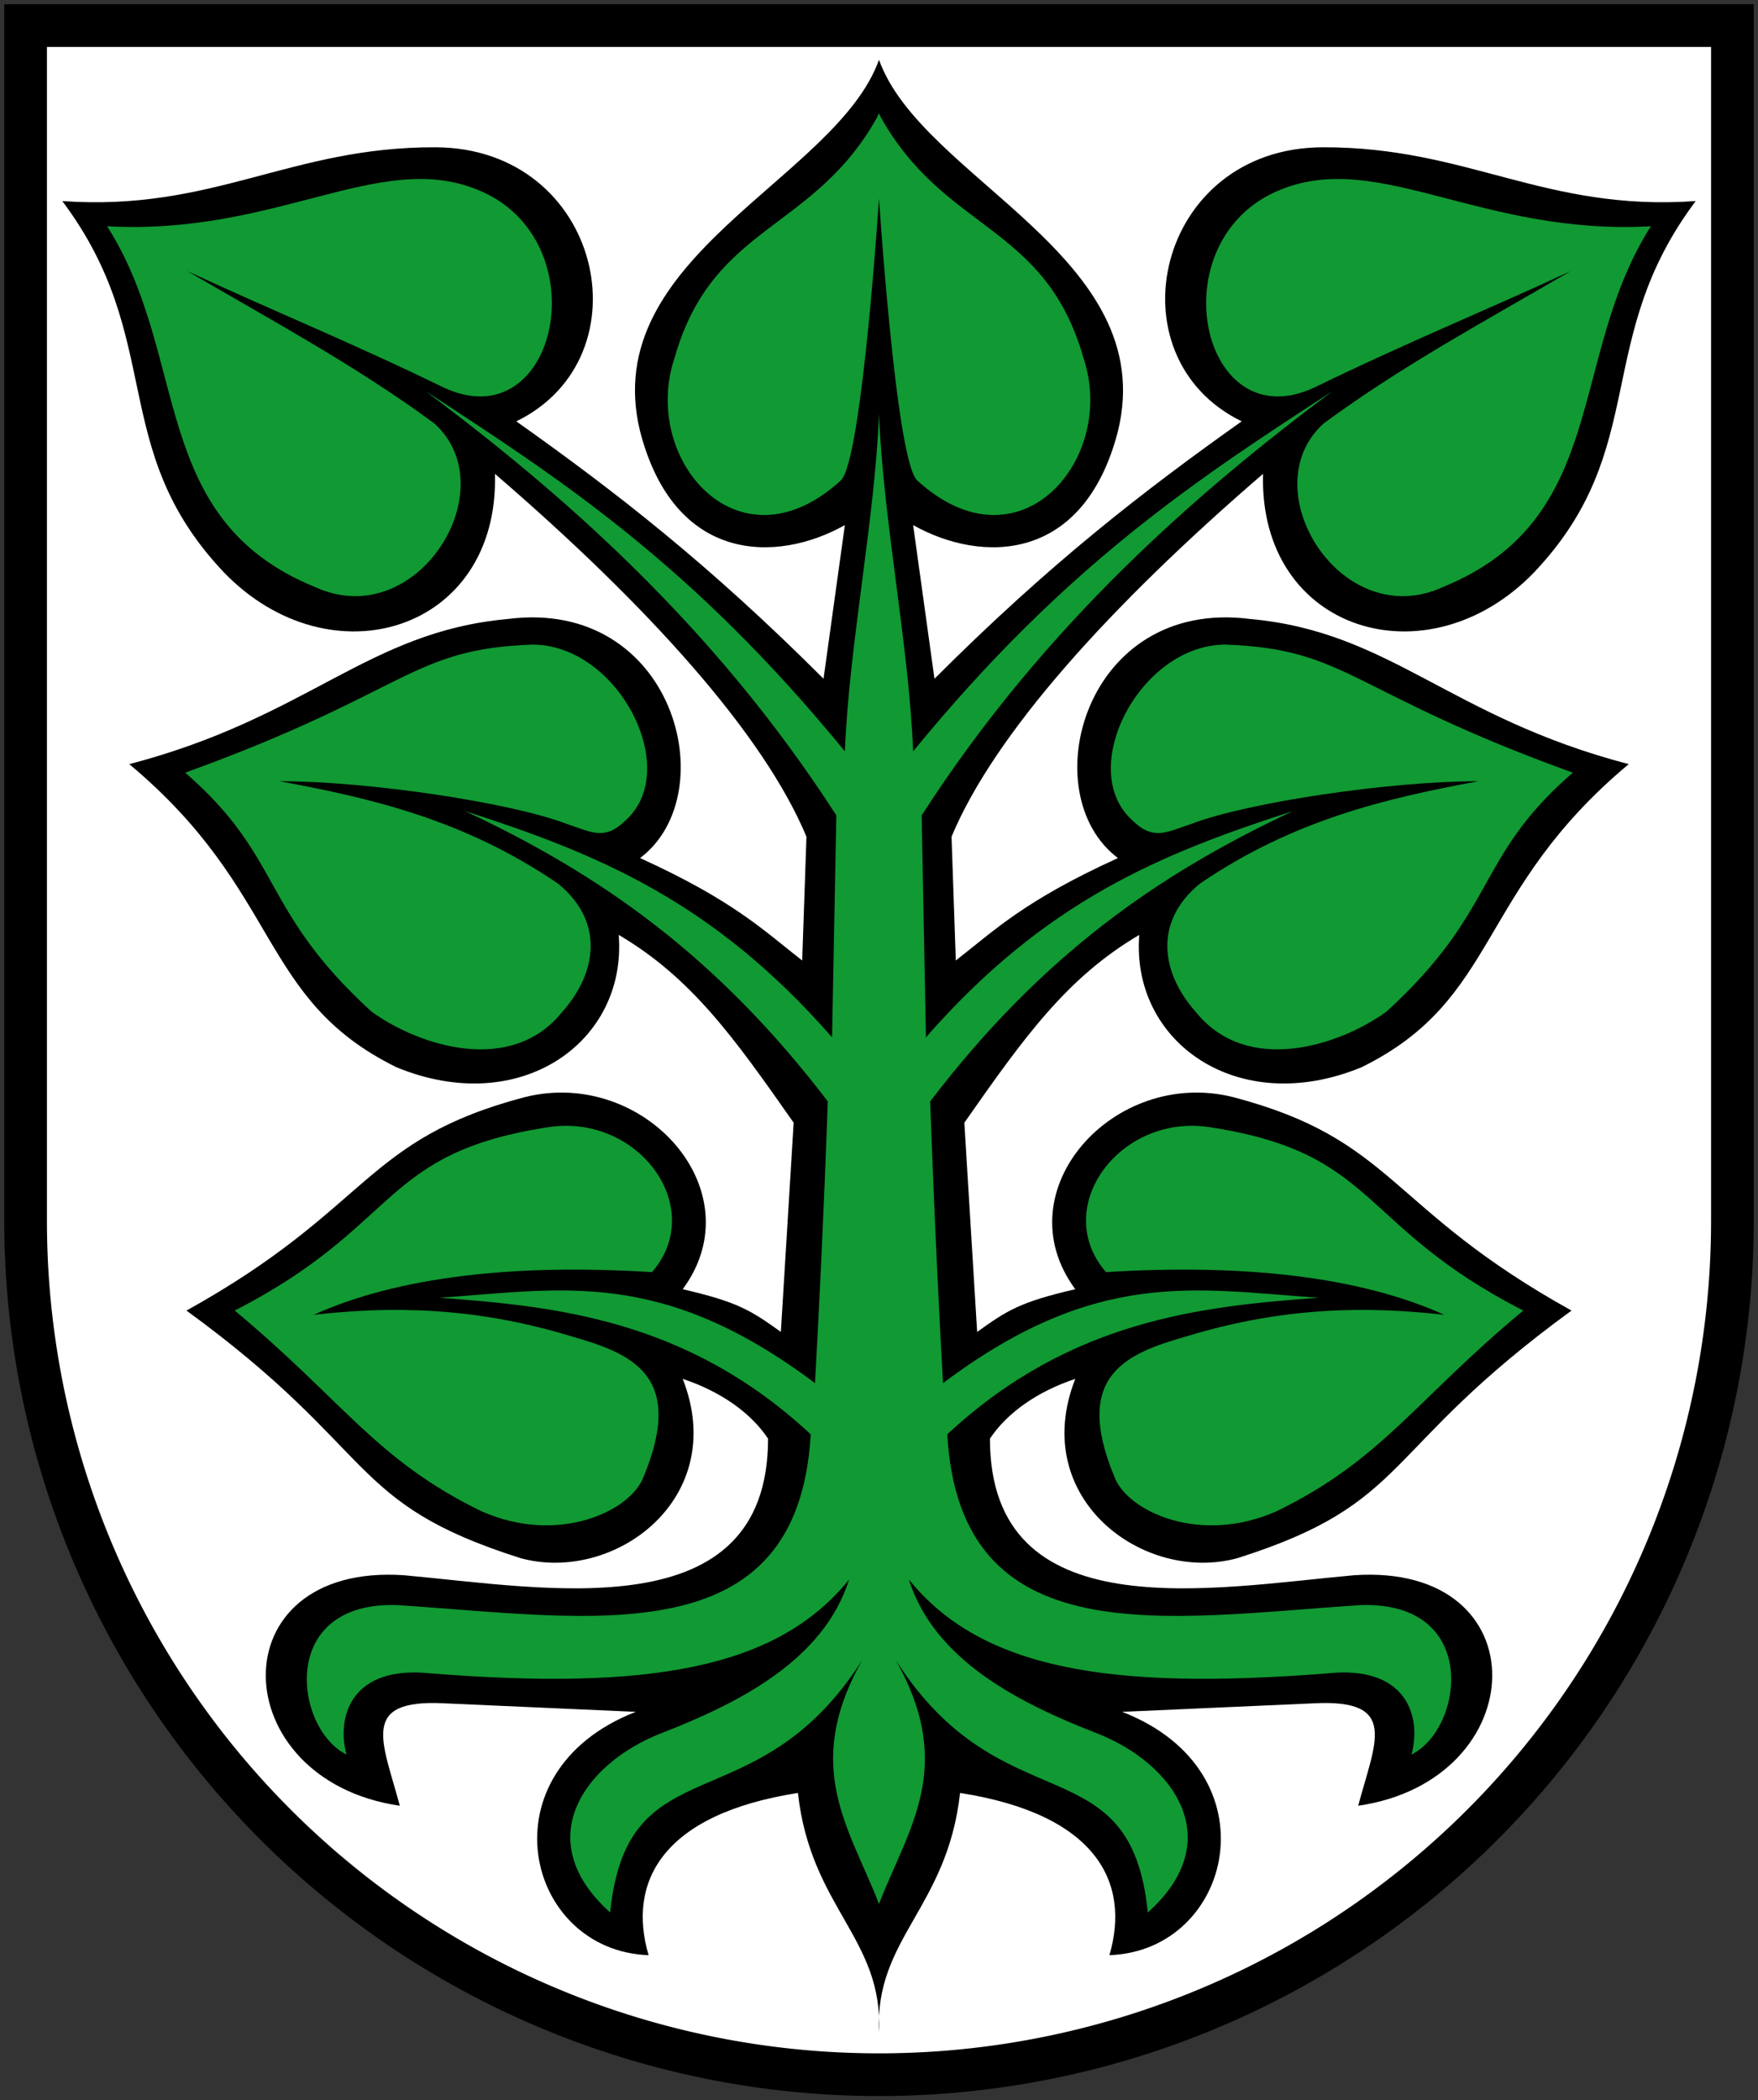
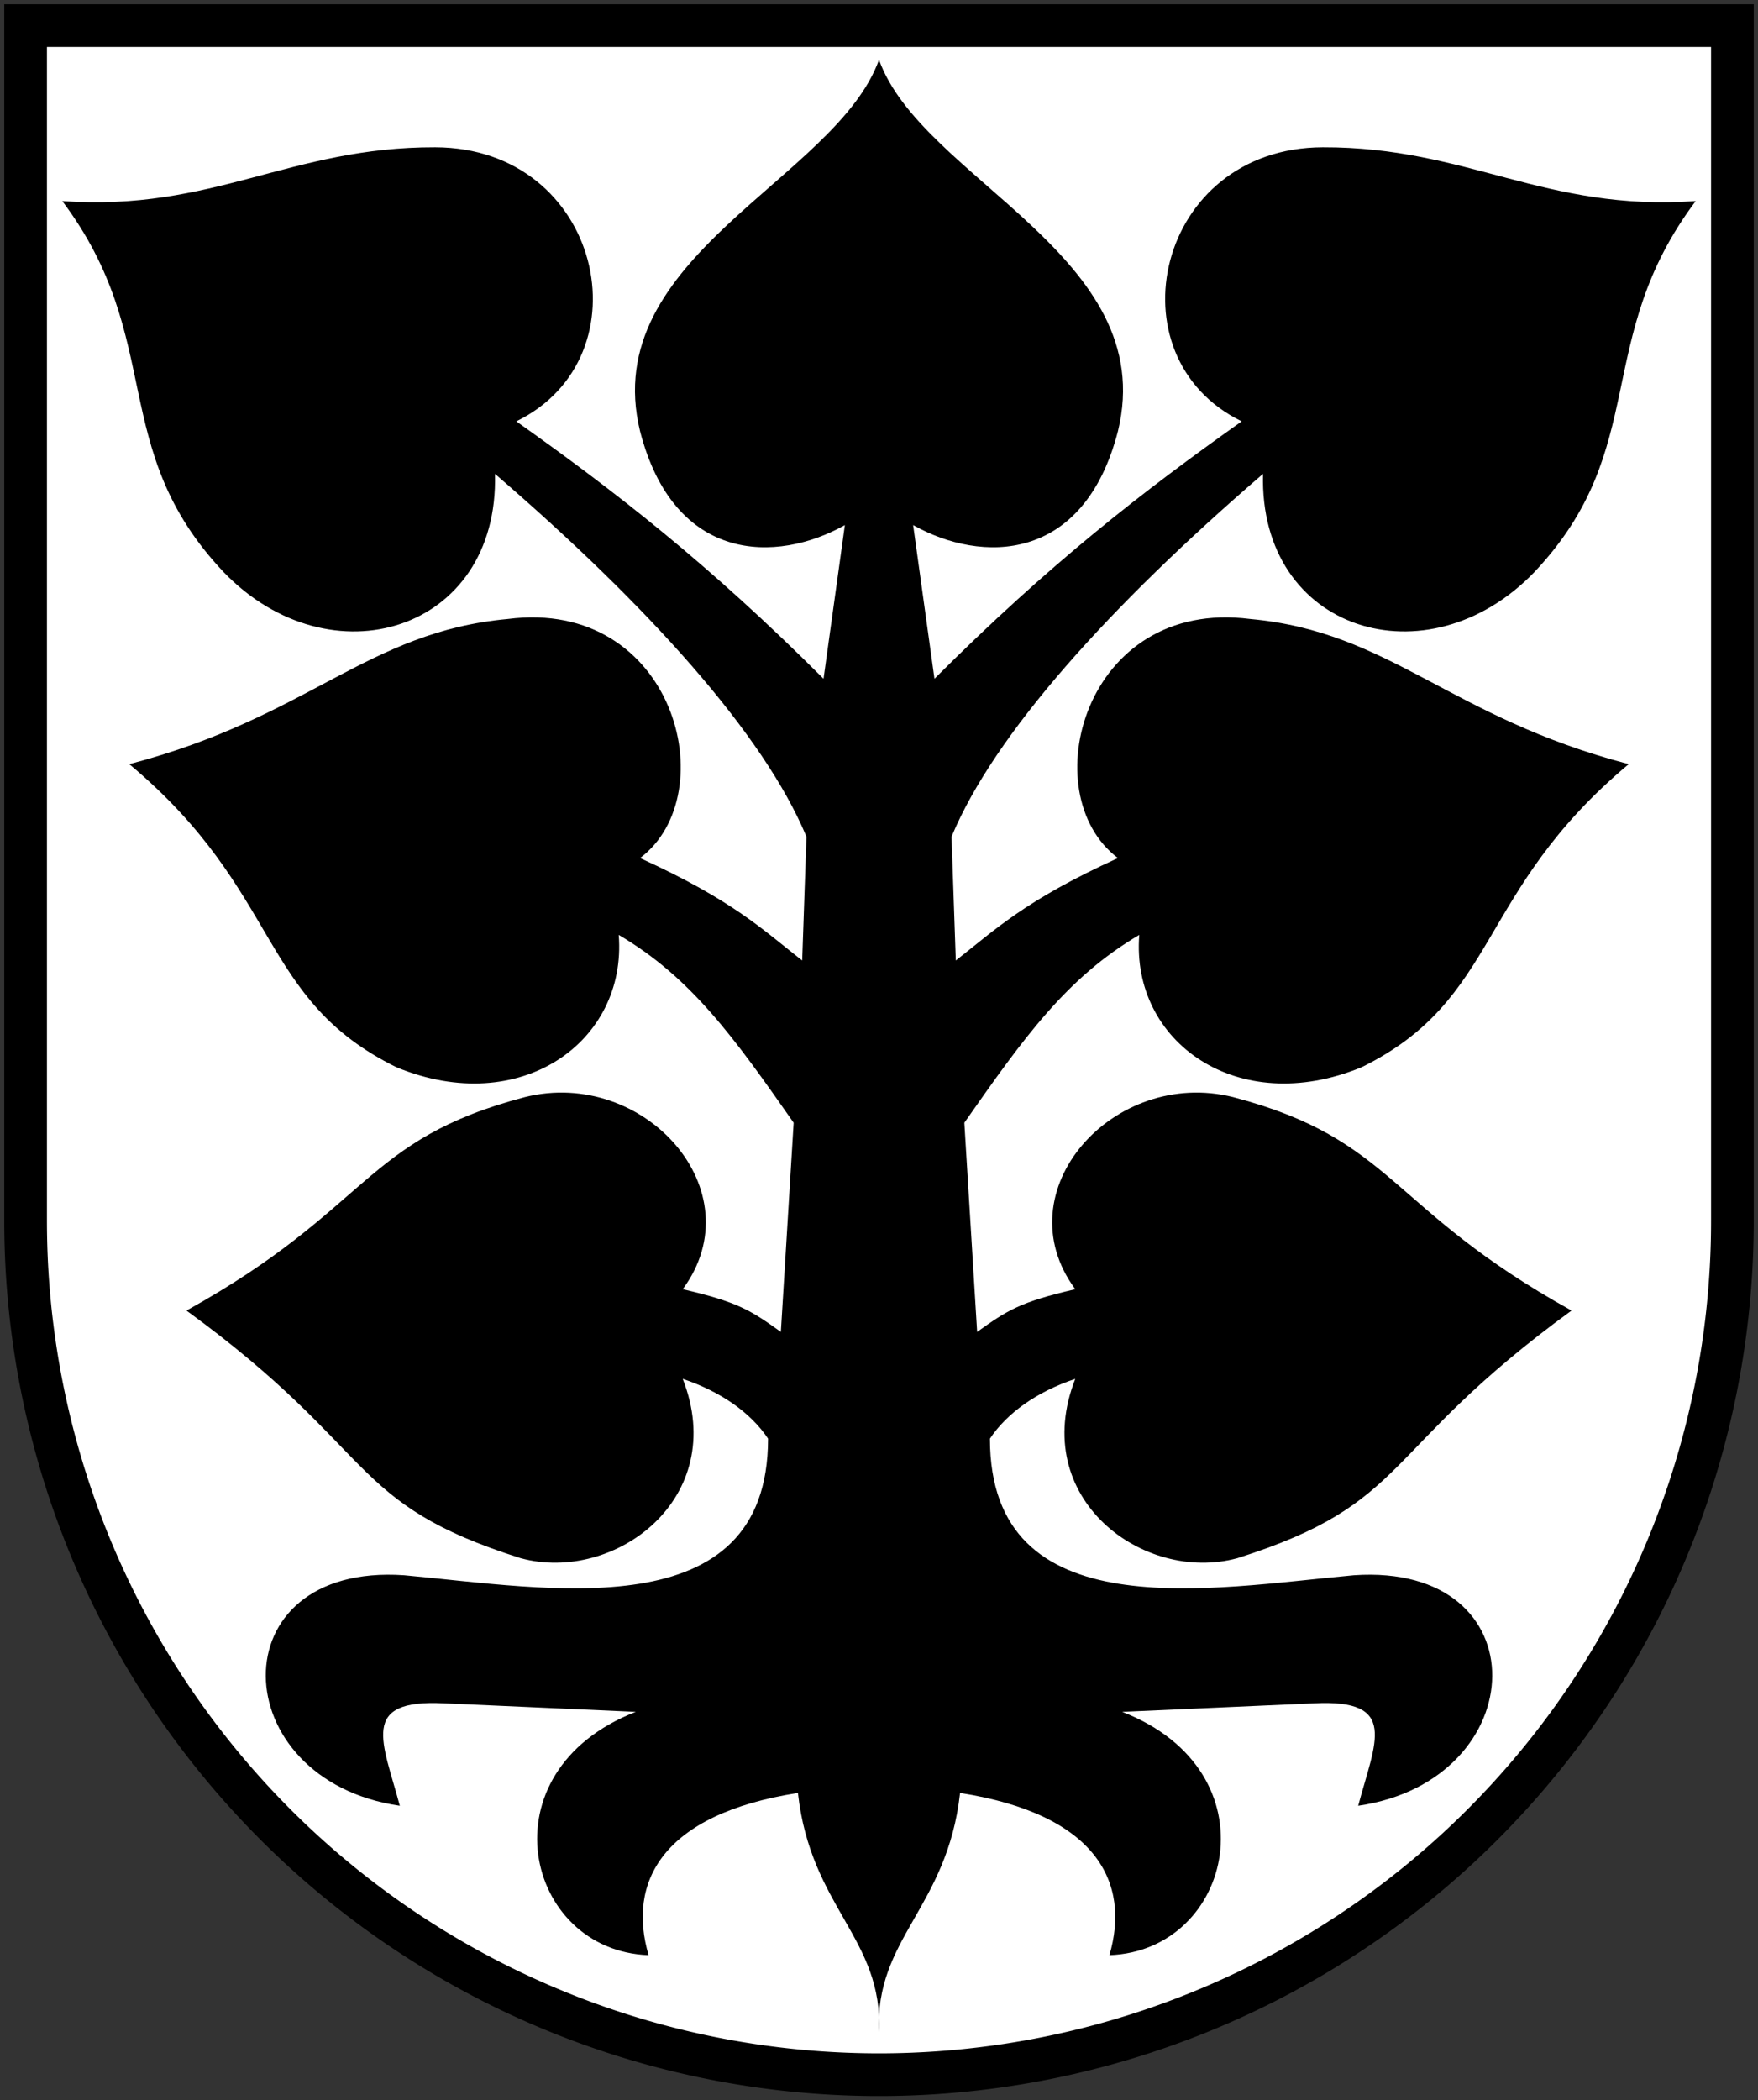
<svg xmlns="http://www.w3.org/2000/svg" xmlns:xlink="http://www.w3.org/1999/xlink" height="492" width="412">
  <rect width="100%" height="100%" fill="#333333" stroke="none" />
  <path d="m6 6v280a200 200 0 0 0 400 0v-280z" stroke="#000" stroke-width="10" fill="#fff" />
  <g id="a">
    <path d="m206 14c-10 28-66 46-56 87 8 31 32 31 48 22l-5 36c-27-27-49-44-72-60.3 31-15.1 20-64.1-19-64.2-34-0.1-52 15.1-87.4 12.6 24.4 32.5 10.4 57.9 37.8 86.9 25 26 64.6 14 63.6-23 36 31 63 61 73 85l-1 29c-9-7-16-14-38-24 20-15 8-61-31-56-33 3-46.6 23-88.7 34 35.9 30 30.1 55 62.6 71 29.1 12 54.1-6 52.1-31 17 10 27 24 41 44l-3 49c-7-5-10-7-23-10 17-23-9-52-37-45-38 10-36 26-79.3 50 45.3 33 37.3 45 78.3 58 22 6 49-14 38-42 9 3 16 8 20 14 0 45-52 35-85.3 32-43.9-3-42.2 48-1 54-4-15-9.6-25 10.3-24l45 2c-36 14-26 56 3 57-5-17 3-33 35-38 3 27 20 34 19 56" />
-     <path fill="#193" d="m206 97c-1 25-7 54-8 79-36-44-67-64-98.3-84.4 31.3 23.4 67.3 54.4 96.3 99.4l-1 52c-28-32-55-43-86-53 32 15 59 34 85 68 0 0-1 30-3 66-36-27-59-22-88-20 27 2 58 5 87 32-3 52-51 43-96.8 40-28.2-1-24.2 29-12 35-2.4-9 1.2-21 19.8-19 51 4 81-1 98-22-6 19-26 29-44 36s-31 25-12 42c4-40 34-20 59-59-14 25-3 39 4 57l2-6m-153-133c39.1-20 33.9-37 73.8-43 21-3 37 19 24 34-32-2-59.4 1-79.3 10 17.7-2 37.3-2 60.3 5 14 4 27 9 17 33-3 8-20 16-38 8-24.7-12-32.5-26-57.8-47zm-11.6-126c52.5-19 52.7-29 81.4-30 20 0 35 29 22 41-5 5-8 3-14 1-13-5-46.4-10-67.3-10 21.6 4 43.3 9 65.3 24 11 9 9 21 1 30-12 15-33.6 8-44.7 0-26.3-24-20.6-36-43.7-56zm-18.3-128c39.7 2.2 63.7-17.9 86.7-8.6 29 11.5 19 59.1-8 46.3-21.1-10.3-41-18.4-59.9-27.2 19.5 11.4 39.6 22.2 57.9 35.7 17 15.3-4.1 49.3-28 38.3-39.2-16-29.1-53.8-48.7-84.5zm181-8s-4 62.5-9 67.5c-24 22-47-5-39-28.7 9-31.7 33-29.4 48-57.3l1 4.2" />
  </g>
  <use xlink:href="#a" transform="matrix(-1,0,0,1,412,0)" />
</svg>